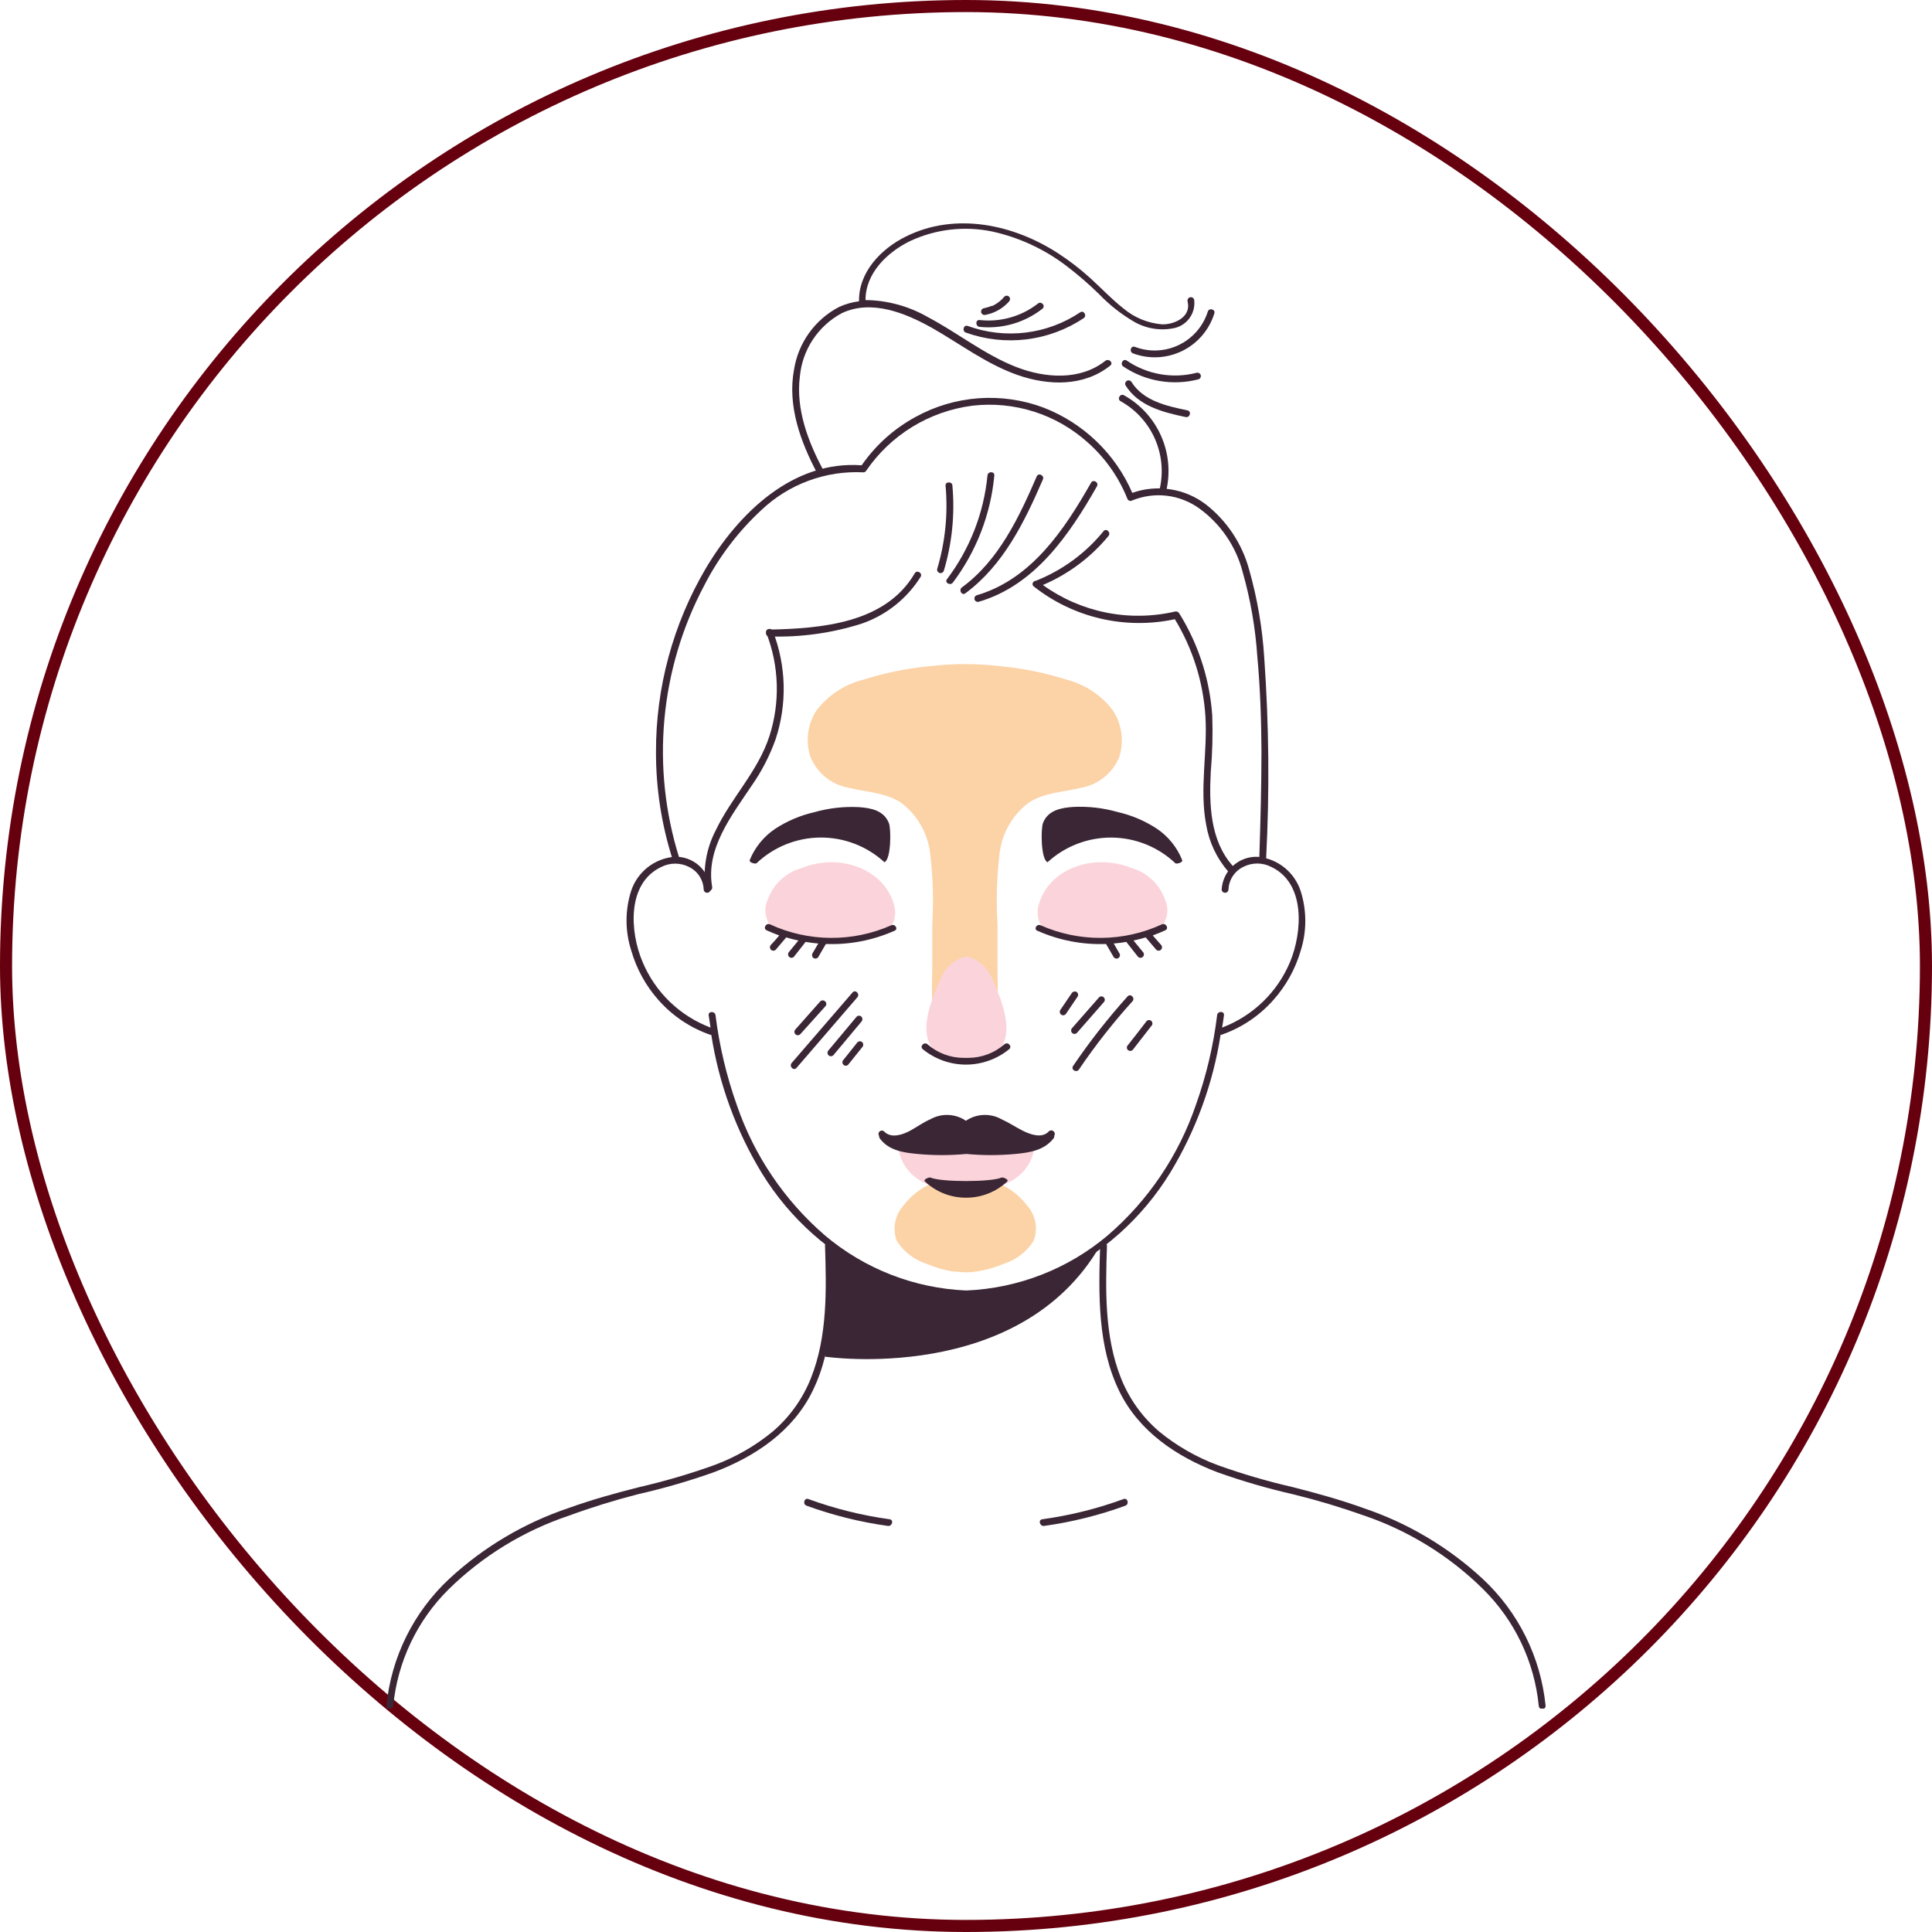
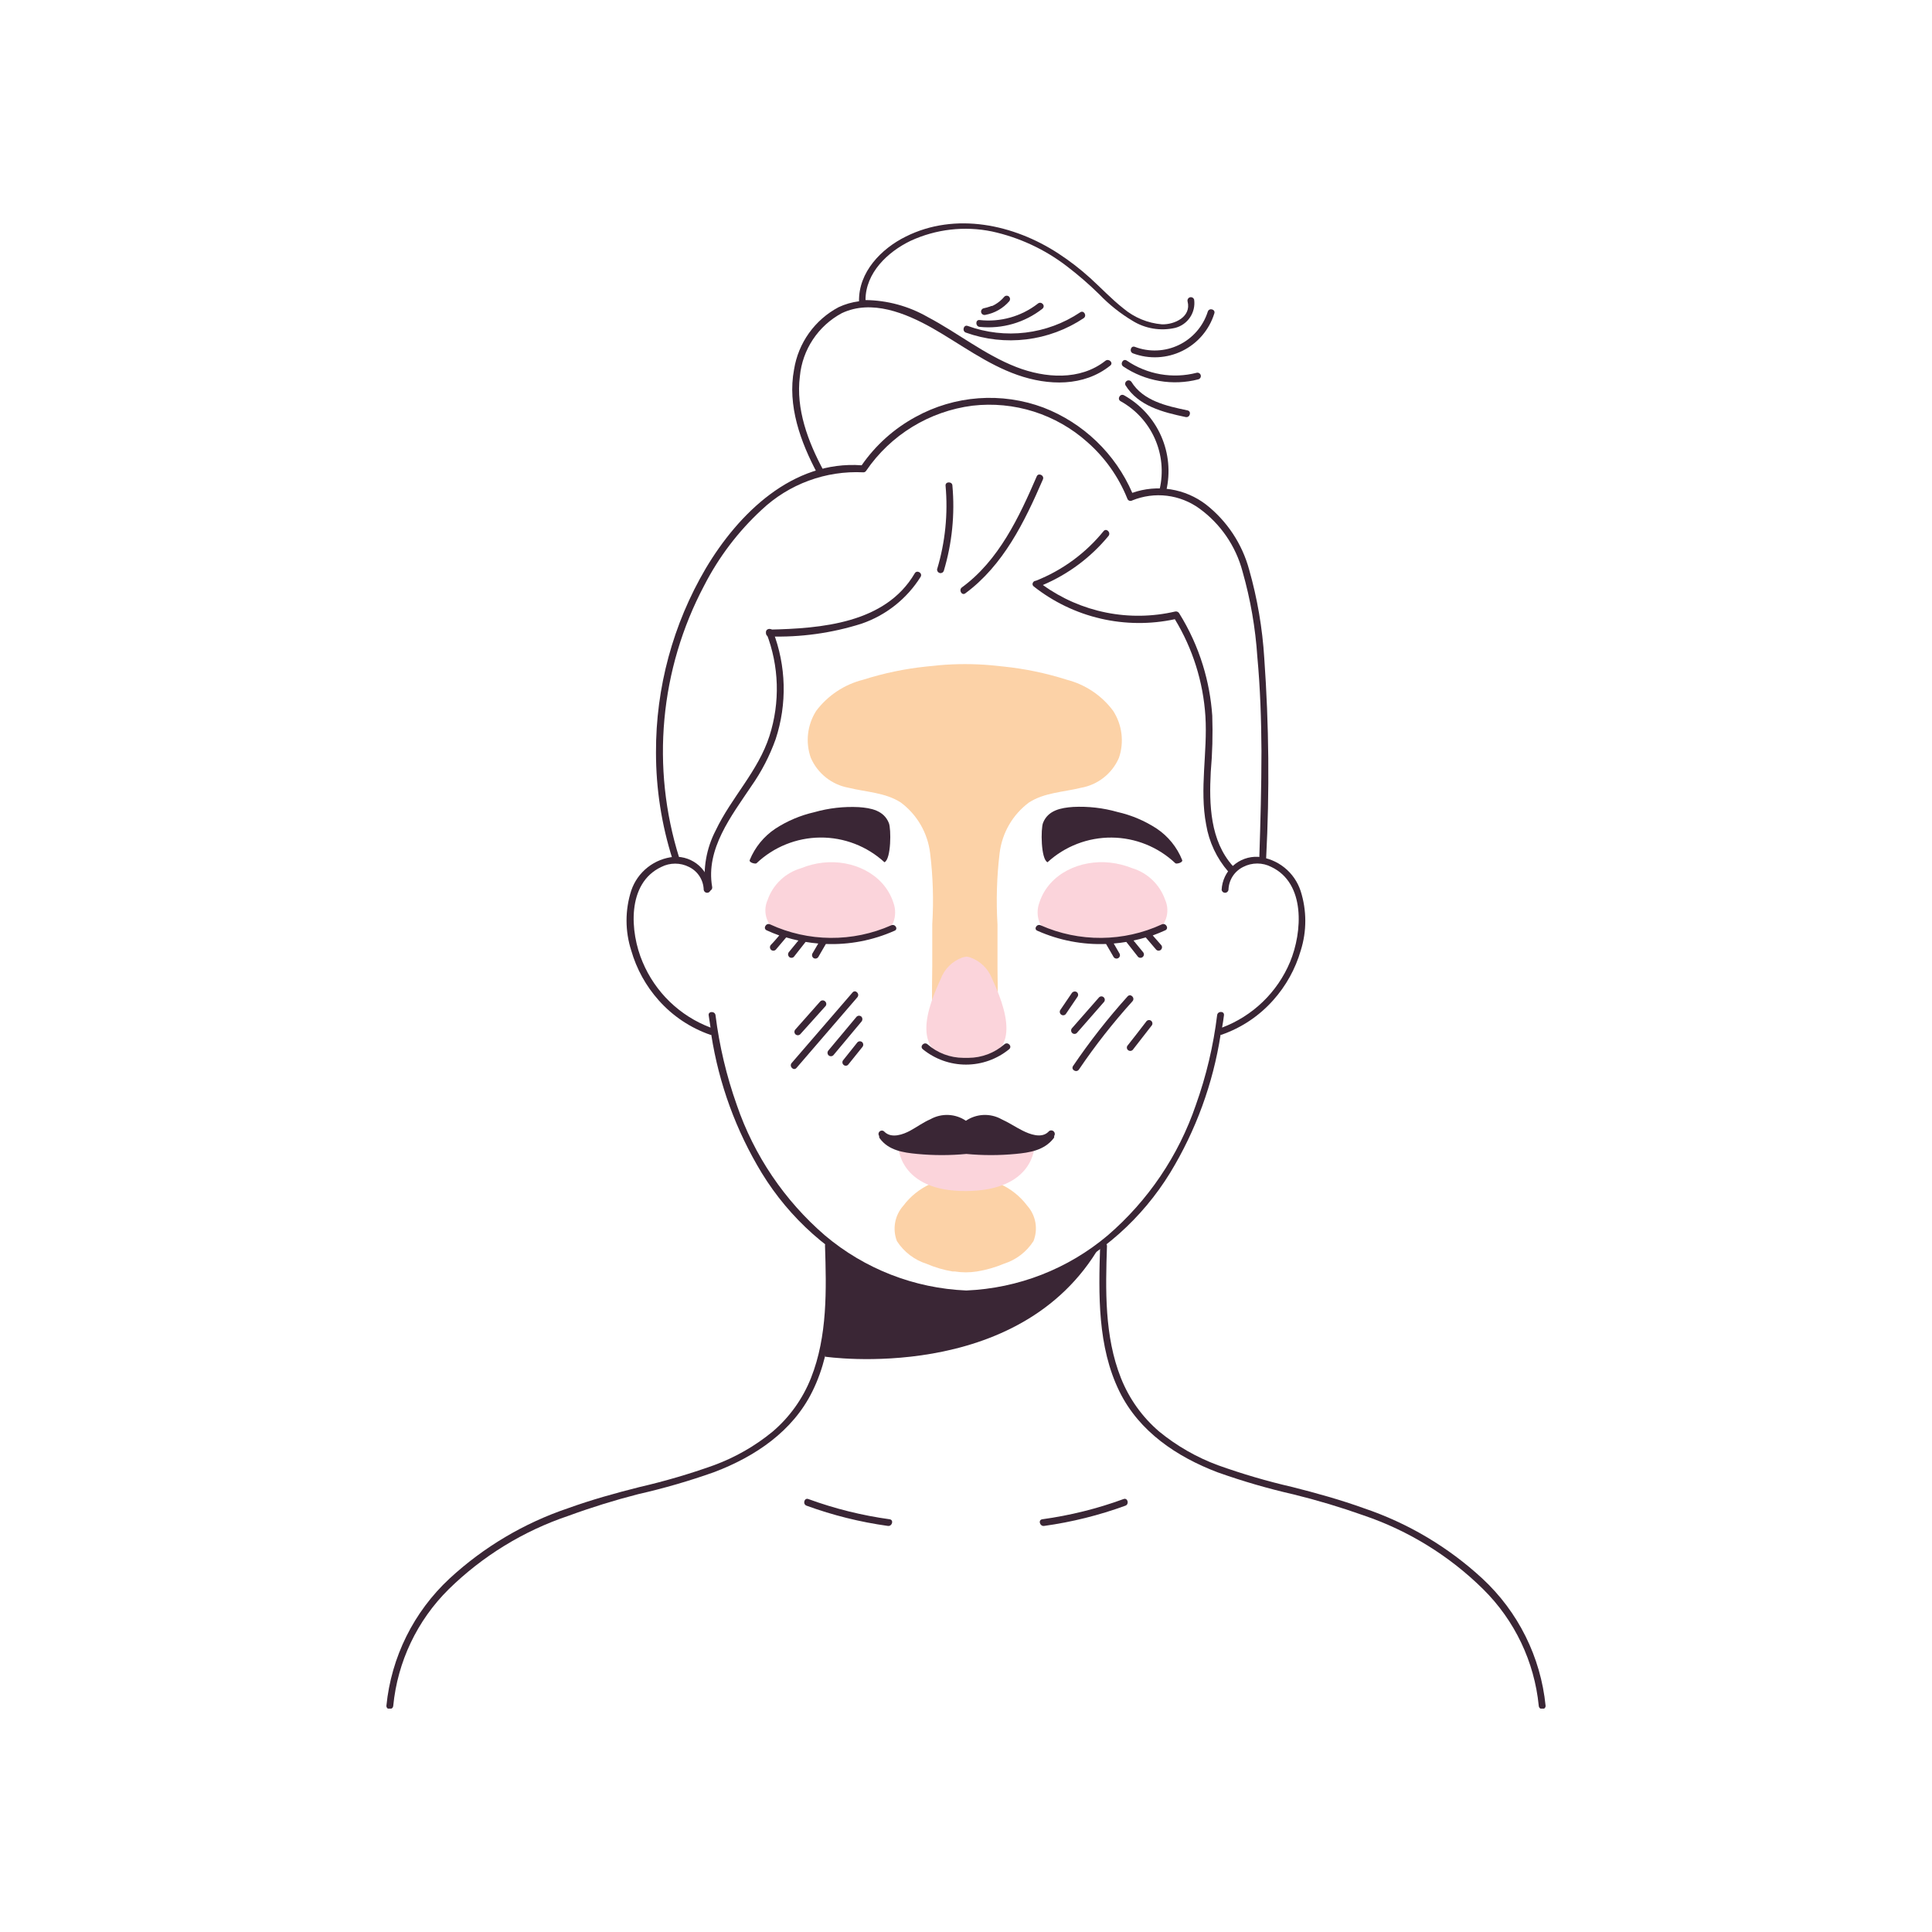
<svg xmlns="http://www.w3.org/2000/svg" width="160" height="160" viewBox="0 0 160 160" fill="none">
-   <rect x="0.5" y="0.5" width="159" height="159" rx="79.5" stroke="#66000E" />
  <g clip-path="url(#clip0_797_12311)">
    <path d="M92.669 62.752C92.391 63.398 91.957 63.964 91.405 64.399C90.853 64.834 90.202 65.124 89.51 65.244C88.073 65.601 86.49 65.632 85.209 66.463C84.545 66.959 83.988 67.583 83.572 68.3C83.156 69.016 82.889 69.809 82.787 70.631C82.548 72.599 82.489 74.583 82.608 76.561C82.608 77.71 82.608 78.89 82.608 80.016C82.608 81.141 82.662 82.22 82.608 83.322C82.627 83.741 82.563 84.159 82.419 84.552C82.275 84.945 82.055 85.305 81.77 85.612C81.528 85.85 81.224 86.014 80.893 86.086C80.561 86.157 80.217 86.133 79.899 86.016C79.581 86.132 79.236 86.156 78.905 86.085C78.574 86.013 78.27 85.849 78.028 85.612C77.743 85.306 77.524 84.945 77.383 84.551C77.241 84.158 77.181 83.74 77.205 83.322C77.158 82.22 77.205 81.11 77.205 80.016V76.561C77.328 74.583 77.268 72.598 77.026 70.631C76.924 69.809 76.657 69.016 76.241 68.3C75.825 67.583 75.268 66.959 74.604 66.463C73.331 65.632 71.74 65.601 70.303 65.244C69.611 65.123 68.96 64.832 68.409 64.397C67.857 63.962 67.423 63.397 67.144 62.752C66.92 62.114 66.844 61.432 66.922 60.76C67 60.088 67.23 59.442 67.594 58.871C68.555 57.594 69.925 56.684 71.476 56.294C73.178 55.752 74.931 55.385 76.708 55.2L77.779 55.091C79.2 54.967 80.629 54.967 82.049 55.091L83.113 55.2C84.892 55.384 86.648 55.751 88.353 56.294C89.888 56.69 91.242 57.599 92.188 58.871C92.555 59.441 92.789 60.085 92.872 60.757C92.955 61.429 92.886 62.111 92.669 62.752Z" fill="#FCD2A7" />
    <path d="M85.589 102.782C85.019 103.671 84.157 104.333 83.151 104.653C82.431 104.956 81.678 105.172 80.908 105.297C80.298 105.394 79.677 105.394 79.068 105.297H78.889C78.153 105.174 77.433 104.963 76.747 104.668C75.729 104.347 74.856 103.68 74.278 102.782C74.088 102.291 74.038 101.757 74.132 101.24C74.227 100.722 74.463 100.24 74.814 99.848C75.402 99.063 76.182 98.441 77.079 98.041C77.976 97.642 78.96 97.478 79.937 97.566C80.916 97.479 81.901 97.643 82.799 98.043C83.697 98.442 84.478 99.063 85.069 99.848C85.419 100.241 85.654 100.723 85.746 101.241C85.838 101.759 85.783 102.293 85.589 102.782Z" fill="#FCD2A7" />
    <path d="M68.324 112.353C68.324 112.353 84.433 114.736 91.109 103.155C91.109 103.155 85.675 107.401 80.124 107.238C74.574 107.075 68.891 103.155 68.891 103.155L68.324 112.353Z" fill="#3A2635" />
    <path d="M73.976 74.722C74.182 75.264 74.182 75.864 73.976 76.406C73.847 76.643 73.673 76.851 73.462 77.019C73.251 77.187 73.009 77.311 72.75 77.384C71.433 77.839 70.042 78.041 68.651 77.982C67.93 77.966 67.211 77.896 66.5 77.772C65.841 77.697 65.194 77.537 64.575 77.299C64.079 77.057 63.697 76.632 63.51 76.113C63.323 75.594 63.346 75.022 63.574 74.52C63.792 73.895 64.157 73.332 64.638 72.877C65.119 72.422 65.701 72.088 66.337 71.904C66.923 71.663 67.54 71.506 68.169 71.439C70.568 71.175 73.177 72.323 73.976 74.722Z" fill="#FBD4DB" />
    <path d="M86.086 74.722C85.878 75.261 85.878 75.859 86.086 76.398C86.214 76.636 86.389 76.846 86.6 77.015C86.81 77.184 87.053 77.31 87.312 77.384C88.629 77.838 90.02 78.041 91.411 77.982C92.135 77.962 92.856 77.892 93.57 77.772C94.226 77.693 94.87 77.534 95.487 77.299C95.983 77.055 96.366 76.628 96.552 76.108C96.739 75.588 96.716 75.016 96.489 74.512C96.272 73.891 95.911 73.331 95.436 72.876C94.961 72.422 94.385 72.086 93.756 71.896C93.169 71.66 92.553 71.506 91.924 71.438C89.494 71.174 86.885 72.315 86.086 74.722Z" fill="#FBD4DB" />
    <path d="M80.124 87.847H79.938C75.016 87.739 76.949 83.151 77.904 81.079C78.054 80.672 78.291 80.302 78.598 79.995C78.905 79.688 79.274 79.452 79.681 79.301C79.804 79.268 79.928 79.242 80.054 79.224C80.165 79.24 80.274 79.266 80.38 79.301C80.784 79.449 81.151 79.681 81.458 79.983C81.764 80.284 82.003 80.647 82.158 81.048C83.121 83.151 85.046 87.739 80.124 87.847Z" fill="#FBD4DB" />
    <path d="M85.674 94.857C85.674 94.911 85.674 98.591 80.038 98.637C74.402 98.684 74.387 94.903 74.387 94.857H85.674Z" fill="#FBD4DB" />
    <path d="M73.805 76.631C72.223 77.331 70.511 77.686 68.781 77.672C67.052 77.659 65.345 77.278 63.775 76.553C63.449 76.398 63.161 76.887 63.487 77.043C63.813 77.198 64.178 77.338 64.535 77.469C64.302 77.741 64.077 78.013 63.844 78.246C63.793 78.3 63.764 78.373 63.764 78.448C63.764 78.522 63.793 78.595 63.844 78.649C63.898 78.702 63.971 78.732 64.046 78.732C64.122 78.732 64.194 78.702 64.248 78.649L65.11 77.632C65.444 77.733 65.777 77.819 66.119 77.889L65.343 78.836C65.293 78.891 65.266 78.963 65.265 79.037C65.267 79.112 65.295 79.183 65.343 79.239C65.397 79.292 65.469 79.322 65.544 79.322C65.62 79.322 65.693 79.292 65.746 79.239L66.717 78.005C67.066 78.067 67.415 78.106 67.765 78.137L67.284 78.96C67.248 79.025 67.239 79.102 67.258 79.174C67.277 79.246 67.322 79.308 67.384 79.348C67.45 79.385 67.526 79.395 67.599 79.376C67.671 79.358 67.734 79.311 67.773 79.247L68.394 78.176C70.341 78.251 72.28 77.879 74.061 77.089C74.426 76.965 74.138 76.476 73.805 76.631Z" fill="#3A2635" />
    <path d="M73.247 71.407C71.798 70.076 69.898 69.345 67.931 69.361C65.964 69.377 64.077 70.139 62.65 71.493C62.564 71.57 62.005 71.438 62.091 71.221C62.523 70.165 63.261 69.262 64.21 68.628C65.198 67.986 66.291 67.523 67.44 67.262C68.635 66.922 69.878 66.78 71.12 66.843C72.129 66.913 73.2 67.115 73.612 68.163C73.806 68.628 73.806 71.159 73.247 71.407Z" fill="#3A2635" />
    <path d="M68.891 103.154C68.891 102.79 68.309 102.79 68.324 103.154C68.441 106.81 68.534 110.653 67.167 114.107C66.487 115.83 65.394 117.36 63.984 118.562C62.533 119.753 60.893 120.692 59.133 121.341C57.115 122.064 55.057 122.668 52.968 123.15C50.965 123.654 48.978 124.206 47.045 124.904C43.401 126.133 40.058 128.117 37.232 130.726C34.261 133.484 32.4 137.233 32 141.267C32 141.632 32.536 141.624 32.567 141.267C32.923 137.61 34.549 134.193 37.163 131.611C39.965 128.862 43.355 126.784 47.076 125.533C48.97 124.839 50.898 124.24 52.852 123.74C54.99 123.255 57.098 122.643 59.163 121.908C62.533 120.627 65.654 118.539 67.284 115.217C69.108 111.522 69.023 107.199 68.891 103.154Z" fill="#3A2635" />
    <path d="M73.682 125.82C71.382 125.503 69.123 124.941 66.943 124.144C66.602 124.019 66.454 124.571 66.796 124.695C68.976 125.49 71.235 126.052 73.534 126.371C73.883 126.418 74.039 125.875 73.682 125.82Z" fill="#3A2635" />
    <path d="M86.188 76.631C87.769 77.331 89.482 77.686 91.211 77.672C92.941 77.659 94.647 77.278 96.218 76.553C96.544 76.398 96.839 76.887 96.505 77.043C96.171 77.198 95.814 77.338 95.465 77.469L96.148 78.246C96.175 78.272 96.196 78.303 96.21 78.337C96.225 78.371 96.232 78.408 96.233 78.445C96.233 78.482 96.226 78.519 96.212 78.553C96.198 78.588 96.178 78.619 96.152 78.645C96.126 78.672 96.095 78.693 96.061 78.708C96.027 78.722 95.99 78.73 95.953 78.73C95.916 78.731 95.879 78.724 95.844 78.71C95.81 78.696 95.779 78.675 95.752 78.649L94.883 77.632C94.549 77.733 94.215 77.819 93.873 77.889L94.65 78.836C94.701 78.891 94.731 78.962 94.735 79.037C94.734 79.113 94.703 79.185 94.65 79.239C94.596 79.292 94.523 79.322 94.448 79.322C94.372 79.322 94.3 79.292 94.246 79.239L93.276 78.005C92.934 78.067 92.585 78.106 92.235 78.137L92.709 78.96C92.728 78.992 92.741 79.027 92.747 79.064C92.752 79.101 92.75 79.139 92.741 79.175C92.731 79.211 92.715 79.245 92.692 79.275C92.669 79.305 92.641 79.329 92.608 79.348C92.543 79.385 92.466 79.395 92.393 79.376C92.321 79.358 92.259 79.311 92.22 79.247L91.599 78.176C89.652 78.251 87.713 77.879 85.932 77.089C85.567 76.965 85.854 76.476 86.188 76.631Z" fill="#3A2635" />
    <path d="M107.722 78.719C107.28 80.241 106.503 81.644 105.447 82.826C104.284 84.137 102.803 85.126 101.146 85.698H101.084C100.455 89.743 99.036 93.626 96.908 97.124C94.588 100.908 91.201 103.921 87.172 105.786C84.916 106.795 82.485 107.356 80.015 107.44H79.976C77.51 107.358 75.082 106.802 72.826 105.802C68.793 103.941 65.402 100.927 63.083 97.139C60.957 93.637 59.538 89.753 58.907 85.705H58.844C57.188 85.134 55.706 84.144 54.544 82.833C53.489 81.649 52.715 80.243 52.277 78.719C51.757 77.104 51.757 75.367 52.277 73.752C52.534 72.991 53.008 72.322 53.639 71.826C54.27 71.329 55.032 71.028 55.832 70.957C56.21 70.938 56.588 70.994 56.944 71.122C57.301 71.25 57.628 71.447 57.908 71.701C58.188 71.956 58.415 72.263 58.575 72.606C58.736 72.948 58.828 73.319 58.844 73.697C58.833 73.764 58.799 73.825 58.747 73.869C58.695 73.913 58.629 73.937 58.561 73.937C58.493 73.937 58.427 73.913 58.375 73.869C58.324 73.825 58.289 73.764 58.278 73.697C58.269 73.299 58.151 72.91 57.936 72.575C57.721 72.239 57.417 71.97 57.059 71.796C56.704 71.615 56.312 71.522 55.914 71.522C55.516 71.522 55.124 71.615 54.769 71.796C51.889 73.146 52.16 77.19 53.216 79.666C53.736 80.907 54.502 82.029 55.47 82.963C56.438 83.897 57.586 84.624 58.844 85.1C58.79 84.758 58.736 84.417 58.689 84.075C58.643 83.734 59.209 83.718 59.256 84.075C59.573 86.61 60.164 89.104 61.018 91.511C62.451 95.698 64.973 99.427 68.323 102.316C71.611 105.089 75.726 106.692 80.023 106.873C84.322 106.694 88.44 105.091 91.73 102.316C95.084 99.43 97.606 95.7 99.035 91.511C99.896 89.106 100.487 86.612 100.797 84.075C100.836 83.718 101.403 83.71 101.364 84.075C101.325 84.44 101.263 84.758 101.208 85.1C102.467 84.624 103.615 83.897 104.583 82.963C105.551 82.029 106.317 80.907 106.837 79.666C107.862 77.19 108.133 73.146 105.284 71.796C104.924 71.609 104.525 71.512 104.12 71.512C103.714 71.512 103.315 71.609 102.955 71.796C102.598 71.971 102.295 72.241 102.08 72.576C101.866 72.912 101.747 73.299 101.736 73.697C101.725 73.764 101.691 73.825 101.639 73.869C101.587 73.913 101.521 73.937 101.453 73.937C101.385 73.937 101.319 73.913 101.267 73.869C101.215 73.825 101.181 73.764 101.17 73.697C101.206 72.934 101.543 72.218 102.108 71.704C102.673 71.19 103.419 70.921 104.182 70.957C104.982 71.035 105.743 71.345 106.37 71.848C106.997 72.351 107.464 73.026 107.714 73.79C108.225 75.393 108.228 77.115 107.722 78.719Z" fill="#3A2635" />
-     <path d="M83.416 97.845C82.496 98.708 81.283 99.188 80.023 99.188H79.984C78.726 99.189 77.515 98.709 76.6 97.845C76.421 97.682 76.941 97.473 77.058 97.519C77.919 97.907 82.08 97.907 82.95 97.519C83.058 97.473 83.579 97.682 83.416 97.845Z" fill="#3A2635" />
    <path d="M87.298 94.081C87.307 94.115 87.308 94.15 87.3 94.184C87.291 94.218 87.275 94.249 87.252 94.275C86.475 95.269 85.272 95.455 84.1 95.564C82.747 95.692 81.385 95.692 80.032 95.564C78.679 95.692 77.317 95.692 75.964 95.564C74.792 95.455 73.581 95.269 72.859 94.275C72.837 94.248 72.822 94.217 72.814 94.183C72.805 94.15 72.805 94.115 72.812 94.081C72.767 94.022 72.747 93.948 72.756 93.874C72.766 93.801 72.804 93.734 72.863 93.689C72.921 93.644 72.996 93.624 73.069 93.633C73.143 93.642 73.209 93.681 73.255 93.739C73.845 94.306 74.807 93.949 75.389 93.631C75.972 93.312 76.43 92.963 77.051 92.691C77.504 92.437 78.02 92.314 78.54 92.336C79.059 92.358 79.562 92.524 79.993 92.816C80.425 92.524 80.93 92.358 81.451 92.336C81.971 92.314 82.488 92.437 82.943 92.691C83.549 92.963 84.092 93.336 84.682 93.631C85.272 93.926 86.235 94.306 86.817 93.739C86.862 93.675 86.931 93.632 87.008 93.619C87.085 93.606 87.165 93.624 87.228 93.669C87.292 93.715 87.335 93.784 87.349 93.861C87.362 93.938 87.344 94.017 87.298 94.081Z" fill="#3A2635" />
    <path d="M83.58 86.885C82.57 87.713 81.303 88.166 79.997 88.166C78.691 88.166 77.425 87.713 76.414 86.885C76.143 86.637 76.546 86.241 76.818 86.489C77.639 87.207 78.693 87.604 79.784 87.607H80.211C81.305 87.601 82.36 87.201 83.184 86.481C83.456 86.241 83.852 86.637 83.58 86.885Z" fill="#3A2635" />
    <path d="M86.753 71.407C88.201 70.079 90.099 69.349 92.064 69.364C94.03 69.38 95.916 70.141 97.342 71.493C97.427 71.57 97.987 71.438 97.901 71.221C97.474 70.157 96.735 69.248 95.782 68.613C94.794 67.97 93.701 67.508 92.552 67.247C91.357 66.906 90.114 66.765 88.873 66.827C87.863 66.897 86.792 67.099 86.38 68.147C86.186 68.628 86.194 71.159 86.753 71.407Z" fill="#3A2635" />
    <path d="M91.109 103.155C91.12 103.088 91.155 103.027 91.207 102.983C91.259 102.939 91.325 102.915 91.393 102.915C91.461 102.915 91.526 102.939 91.578 102.983C91.63 103.027 91.665 103.088 91.676 103.155C91.552 106.811 91.459 110.653 92.825 114.107C93.505 115.83 94.598 117.36 96.008 118.563C97.46 119.751 99.1 120.69 100.86 121.342C102.88 122.065 104.941 122.669 107.032 123.15C109.027 123.655 111.014 124.206 112.947 124.904C116.591 126.134 119.935 128.117 122.76 130.726C125.734 133.483 127.597 137.232 128 141.267C128 141.632 127.457 141.624 127.433 141.267C127.071 137.61 125.443 134.195 122.83 131.611C120.032 128.846 116.642 126.755 112.916 125.494C111.021 124.821 109.093 124.243 107.14 123.763C105.005 123.277 102.9 122.665 100.837 121.931C97.467 120.651 94.339 118.563 92.709 115.24C90.884 111.522 90.977 107.199 91.109 103.155Z" fill="#3A2635" />
    <path d="M86.312 125.82C88.612 125.504 90.871 124.942 93.05 124.144C93.392 124.019 93.539 124.571 93.198 124.695C91.02 125.49 88.764 126.052 86.467 126.371C86.11 126.418 85.955 125.875 86.312 125.82Z" fill="#3A2635" />
    <path d="M64.008 52.273C63.876 51.939 63.333 52.079 63.465 52.421C64.528 55.153 64.618 58.168 63.721 60.959C62.782 63.87 60.569 66.043 59.273 68.768C58.498 70.254 58.202 71.943 58.426 73.604C58.489 73.961 59.04 73.805 58.978 73.448C58.426 70.297 60.585 67.557 62.223 65.104C63.064 63.907 63.74 62.601 64.233 61.223C65.197 58.304 65.118 55.14 64.008 52.273Z" fill="#3A2635" />
    <path d="M104.702 54.517C104.549 52.026 104.127 49.558 103.444 47.158C102.864 45.031 101.615 43.148 99.881 41.786C99.024 41.129 98.016 40.696 96.949 40.527C95.882 40.357 94.79 40.457 93.771 40.816C93.075 39.209 92.065 37.757 90.802 36.545C89.538 35.332 88.046 34.383 86.412 33.753C84.695 33.111 82.86 32.849 81.032 32.983C79.205 33.117 77.427 33.644 75.823 34.529C74.041 35.496 72.512 36.868 71.359 38.534C65.645 38.115 61.158 42.516 58.449 47.072C55.732 51.69 54.308 56.953 54.326 62.31C54.324 65.315 54.787 68.303 55.7 71.166C55.809 71.516 56.36 71.368 56.244 71.019C55.084 67.316 54.669 63.421 55.024 59.557C55.378 55.694 56.495 51.938 58.309 48.508C59.515 46.148 61.129 44.02 63.075 42.221C64.197 41.162 65.522 40.341 66.97 39.808C68.417 39.274 69.958 39.039 71.499 39.116C71.548 39.117 71.596 39.104 71.638 39.08C71.68 39.055 71.716 39.019 71.739 38.977C72.742 37.51 74.045 36.272 75.561 35.345C77.077 34.418 78.772 33.822 80.535 33.597C82.245 33.399 83.977 33.566 85.618 34.086C87.258 34.607 88.77 35.469 90.053 36.617C91.502 37.89 92.632 39.485 93.352 41.274C93.363 41.316 93.383 41.355 93.412 41.387C93.44 41.42 93.475 41.445 93.515 41.462C93.555 41.478 93.598 41.485 93.641 41.482C93.684 41.48 93.726 41.467 93.763 41.445C94.673 41.073 95.663 40.939 96.638 41.057C97.614 41.176 98.543 41.542 99.338 42.12C101.089 43.395 102.348 45.234 102.901 47.329C103.558 49.633 103.969 52.001 104.127 54.392C104.368 56.985 104.453 59.593 104.469 62.193C104.469 65.151 104.384 68.108 104.29 71.066C104.29 71.43 104.842 71.43 104.857 71.066C105.144 65.551 105.092 60.025 104.702 54.517Z" fill="#3A2635" />
    <path d="M75.753 47.484C73.323 51.637 67.99 52.048 63.704 52.142C63.347 52.142 63.34 52.716 63.704 52.708C66.292 52.791 68.875 52.434 71.343 51.653C73.373 50.958 75.102 49.588 76.242 47.771C76.428 47.453 75.931 47.166 75.753 47.484Z" fill="#3A2635" />
    <path d="M78.874 40.218C78.874 39.861 78.276 39.861 78.307 40.218C78.519 42.547 78.282 44.895 77.609 47.135C77.598 47.204 77.614 47.275 77.653 47.334C77.692 47.393 77.751 47.435 77.819 47.454C77.886 47.472 77.959 47.464 78.022 47.433C78.085 47.401 78.134 47.347 78.16 47.282C78.846 44.995 79.089 42.597 78.874 40.218Z" fill="#3A2635" />
-     <path d="M81.778 39.381C81.474 42.497 80.313 45.468 78.424 47.966C78.199 48.253 78.696 48.532 78.913 48.245C80.858 45.666 82.046 42.596 82.345 39.381C82.376 39.016 81.809 39.016 81.778 39.381Z" fill="#3A2635" />
    <path d="M85.869 39.427C84.394 42.834 82.717 46.413 79.658 48.648C79.371 48.866 79.658 49.355 79.945 49.137C83.097 46.809 84.844 43.23 86.365 39.714C86.521 39.38 86.016 39.132 85.869 39.427Z" fill="#3A2635" />
-     <path d="M90.356 39.978C88.151 43.859 85.418 47.965 80.9 49.293C80.828 49.313 80.767 49.362 80.731 49.427C80.695 49.493 80.686 49.57 80.706 49.642C80.727 49.714 80.775 49.775 80.841 49.812C80.906 49.848 80.984 49.857 81.055 49.836C85.713 48.478 88.563 44.271 90.845 40.273C91.023 39.947 90.534 39.66 90.356 39.978Z" fill="#3A2635" />
    <path d="M102.11 71.733C100.208 69.622 100.13 66.603 100.27 63.925C100.405 62.376 100.446 60.821 100.394 59.267C100.296 57.85 100.036 56.449 99.618 55.091C99.151 53.573 98.488 52.122 97.646 50.775C97.611 50.723 97.561 50.682 97.503 50.659C97.445 50.635 97.381 50.63 97.32 50.644C95.443 51.08 93.494 51.109 91.605 50.73C89.716 50.352 87.929 49.573 86.366 48.447C88.477 47.549 90.341 46.157 91.8 44.387C92.025 44.108 91.629 43.704 91.396 43.983C89.91 45.814 87.977 47.23 85.784 48.097C85.566 48.097 85.395 48.392 85.605 48.563C87.234 49.849 89.126 50.759 91.147 51.229C93.168 51.698 95.268 51.716 97.296 51.28C98.775 53.715 99.644 56.471 99.827 59.314C100.014 62.31 99.323 65.322 99.889 68.295C100.128 69.732 100.76 71.075 101.714 72.176C101.954 72.424 102.358 72.021 102.11 71.733Z" fill="#3A2635" />
    <path d="M98.895 24.819C98.875 24.747 98.828 24.685 98.763 24.648C98.698 24.611 98.621 24.601 98.549 24.621C98.477 24.64 98.416 24.688 98.379 24.753C98.342 24.817 98.332 24.894 98.351 24.966C98.677 26.239 97.264 26.891 96.224 26.86C95.05 26.761 93.935 26.3 93.034 25.541C92.048 24.764 91.209 23.864 90.293 23.033C89.471 22.287 88.591 21.607 87.661 21C83.958 18.578 79.122 17.546 75.023 19.587C72.973 20.596 71.095 22.537 71.141 24.951C70.555 25.024 69.984 25.189 69.449 25.44C68.477 25.955 67.638 26.688 66.998 27.583C66.358 28.477 65.935 29.508 65.761 30.594C65.195 33.59 66.297 36.602 67.687 39.21C67.857 39.536 68.346 39.249 68.176 38.923C66.926 36.594 65.893 33.877 66.243 31.16C66.346 30.071 66.717 29.025 67.323 28.113C67.928 27.202 68.749 26.454 69.713 25.936C72.181 24.764 75.015 25.936 77.212 27.171C79.541 28.498 81.715 30.159 84.261 31.052C86.807 31.944 89.75 32.038 91.947 30.276C92.234 30.05 91.83 29.654 91.543 29.88C89.439 31.541 86.543 31.316 84.176 30.4C81.536 29.375 79.308 27.559 76.816 26.247C75.25 25.35 73.481 24.869 71.677 24.85C71.677 22.599 73.509 20.86 75.411 19.944C77.517 18.973 79.878 18.701 82.149 19.168C84.407 19.661 86.528 20.647 88.36 22.055C89.303 22.775 90.2 23.553 91.046 24.384C91.859 25.229 92.781 25.962 93.787 26.565C94.84 27.219 96.11 27.431 97.319 27.155C97.822 27.027 98.261 26.718 98.552 26.287C98.842 25.856 98.964 25.334 98.895 24.819Z" fill="#3A2635" />
    <path d="M100.022 25.812C99.832 26.41 99.522 26.963 99.11 27.437C98.699 27.911 98.195 28.296 97.629 28.569C97.064 28.841 96.449 28.995 95.822 29.022C95.195 29.049 94.569 28.947 93.982 28.723C93.641 28.599 93.493 29.142 93.835 29.266C94.493 29.511 95.193 29.619 95.894 29.584C96.595 29.548 97.282 29.371 97.912 29.061C98.542 28.752 99.102 28.317 99.558 27.784C100.014 27.25 100.357 26.63 100.565 25.959C100.682 25.61 100.131 25.463 100.022 25.812Z" fill="#3A2635" />
    <path d="M99.098 30.873C98.118 31.125 97.095 31.166 96.097 30.992C95.1 30.818 94.151 30.433 93.314 29.864C93.012 29.654 92.724 30.144 93.027 30.353C93.929 30.959 94.948 31.366 96.019 31.55C97.089 31.733 98.186 31.688 99.238 31.417C99.31 31.398 99.371 31.352 99.409 31.288C99.447 31.224 99.458 31.147 99.44 31.075C99.421 31.003 99.375 30.941 99.311 30.903C99.246 30.866 99.17 30.855 99.098 30.873Z" fill="#3A2635" />
    <path d="M98.344 33.986C96.636 33.629 94.672 33.21 93.686 31.603C93.643 31.55 93.582 31.515 93.515 31.503C93.448 31.491 93.378 31.503 93.32 31.538C93.261 31.573 93.216 31.627 93.194 31.692C93.171 31.756 93.172 31.826 93.197 31.89C94.269 33.629 96.303 34.141 98.189 34.537C98.546 34.615 98.701 34.063 98.344 33.986Z" fill="#3A2635" />
    <path d="M93.088 32.736C92.77 32.557 92.482 33.046 92.801 33.225C94.058 33.923 95.053 35.01 95.637 36.324C96.221 37.638 96.362 39.105 96.038 40.506C95.953 40.855 96.496 41.01 96.581 40.653C96.938 39.133 96.79 37.538 96.16 36.11C95.529 34.681 94.451 33.497 93.088 32.736Z" fill="#3A2635" />
    <path d="M89.456 25.866C88.101 26.773 86.551 27.347 84.933 27.543C83.314 27.738 81.672 27.55 80.14 26.992C79.799 26.868 79.651 27.419 79.985 27.543C81.59 28.119 83.308 28.311 85.001 28.105C86.694 27.899 88.315 27.3 89.736 26.355C90.046 26.154 89.759 25.657 89.456 25.866Z" fill="#3A2635" />
    <path d="M85.931 25.16C84.563 26.213 82.841 26.695 81.125 26.503C80.768 26.464 80.768 27.031 81.125 27.07C82.991 27.262 84.859 26.722 86.334 25.564C86.622 25.3 86.218 24.896 85.931 25.16Z" fill="#3A2635" />
    <path d="M83.571 24.57C83.545 24.544 83.514 24.523 83.48 24.509C83.446 24.495 83.409 24.488 83.373 24.488C83.336 24.488 83.299 24.495 83.265 24.509C83.231 24.523 83.201 24.544 83.175 24.57C82.957 24.832 82.694 25.053 82.398 25.222C82.321 25.261 82.251 25.307 82.173 25.338H82.103L81.987 25.385C81.814 25.445 81.638 25.494 81.459 25.532C81.423 25.541 81.39 25.558 81.36 25.58C81.331 25.602 81.306 25.63 81.287 25.661C81.268 25.693 81.256 25.728 81.251 25.765C81.246 25.801 81.248 25.838 81.257 25.874C81.277 25.947 81.325 26.009 81.39 26.047C81.456 26.084 81.533 26.095 81.606 26.076C82.379 25.933 83.081 25.53 83.594 24.935C83.633 24.881 83.652 24.815 83.648 24.748C83.644 24.682 83.616 24.619 83.571 24.57Z" fill="#3A2635" />
    <path d="M68.331 82.926C68.278 82.876 68.207 82.847 68.133 82.847C68.059 82.847 67.989 82.876 67.935 82.926L65.87 85.255C65.819 85.308 65.791 85.379 65.791 85.453C65.791 85.526 65.819 85.597 65.87 85.651C65.924 85.704 65.996 85.734 66.072 85.734C66.147 85.734 66.22 85.704 66.274 85.651L68.331 83.361C68.362 83.334 68.387 83.301 68.404 83.263C68.422 83.226 68.43 83.185 68.43 83.144C68.43 83.102 68.422 83.062 68.404 83.024C68.387 82.987 68.362 82.953 68.331 82.926Z" fill="#3A2635" />
    <path d="M70.607 82.189L65.561 88.034C65.328 88.314 65.724 88.717 65.965 88.438L70.995 82.6C71.244 82.321 70.848 81.918 70.607 82.189Z" fill="#3A2635" />
    <path d="M71.344 84.2C71.29 84.147 71.218 84.117 71.142 84.117C71.066 84.117 70.994 84.147 70.94 84.2L68.611 86.986C68.56 87.041 68.531 87.113 68.531 87.188C68.531 87.263 68.56 87.335 68.611 87.39C68.665 87.443 68.737 87.473 68.813 87.473C68.888 87.473 68.961 87.443 69.015 87.39L71.344 84.603C71.392 84.547 71.418 84.475 71.418 84.401C71.418 84.327 71.392 84.256 71.344 84.2Z" fill="#3A2635" />
    <path d="M71.414 86.318C71.36 86.265 71.288 86.235 71.212 86.235C71.137 86.235 71.064 86.265 71.01 86.318L69.846 87.778C69.82 87.803 69.799 87.834 69.785 87.868C69.771 87.902 69.764 87.939 69.764 87.975C69.764 88.012 69.771 88.049 69.785 88.083C69.799 88.117 69.82 88.147 69.846 88.173C69.871 88.2 69.902 88.222 69.936 88.237C69.97 88.251 70.007 88.259 70.044 88.259C70.081 88.259 70.118 88.251 70.152 88.237C70.186 88.222 70.216 88.2 70.242 88.173L71.414 86.714C71.463 86.66 71.49 86.589 71.49 86.516C71.49 86.443 71.463 86.373 71.414 86.318Z" fill="#3A2635" />
    <path d="M89.144 82.142C89.078 82.109 89.001 82.103 88.93 82.123C88.858 82.143 88.796 82.188 88.756 82.251L87.801 83.656C87.765 83.722 87.756 83.799 87.776 83.872C87.797 83.945 87.845 84.006 87.91 84.044C87.974 84.081 88.05 84.091 88.121 84.072C88.192 84.053 88.253 84.007 88.29 83.943L89.245 82.53C89.265 82.498 89.278 82.463 89.283 82.426C89.288 82.389 89.286 82.351 89.277 82.315C89.268 82.279 89.251 82.245 89.228 82.215C89.206 82.185 89.177 82.161 89.144 82.142Z" fill="#3A2635" />
    <path d="M91.412 82.6C91.386 82.573 91.356 82.552 91.322 82.537C91.288 82.522 91.251 82.515 91.214 82.515C91.177 82.515 91.14 82.522 91.106 82.537C91.072 82.552 91.041 82.573 91.016 82.6L88.788 85.138C88.735 85.192 88.705 85.265 88.705 85.34C88.705 85.416 88.735 85.488 88.788 85.542C88.814 85.568 88.845 85.589 88.879 85.603C88.913 85.617 88.949 85.624 88.986 85.624C89.023 85.624 89.059 85.617 89.093 85.603C89.127 85.589 89.158 85.568 89.184 85.542C89.929 84.699 90.672 83.85 91.412 82.996C91.438 82.97 91.459 82.939 91.473 82.905C91.487 82.871 91.494 82.835 91.494 82.798C91.494 82.761 91.487 82.725 91.473 82.691C91.459 82.657 91.438 82.626 91.412 82.6Z" fill="#3A2635" />
    <path d="M93.384 82.515C91.748 84.331 90.238 86.258 88.866 88.282C88.664 88.593 89.153 88.872 89.355 88.569C90.698 86.584 92.18 84.696 93.788 82.919C94.029 82.647 93.633 82.243 93.384 82.515Z" fill="#3A2635" />
    <path d="M95.293 84.51C95.228 84.476 95.152 84.468 95.082 84.488C95.011 84.508 94.951 84.555 94.913 84.618C94.401 85.278 93.896 85.946 93.361 86.613C93.341 86.645 93.329 86.68 93.323 86.716C93.318 86.752 93.32 86.79 93.329 86.825C93.339 86.861 93.355 86.894 93.378 86.923C93.401 86.952 93.429 86.976 93.461 86.994C93.526 87.031 93.603 87.041 93.676 87.022C93.749 87.003 93.811 86.957 93.85 86.893L95.402 84.898C95.439 84.832 95.448 84.754 95.427 84.681C95.407 84.609 95.359 84.547 95.293 84.51Z" fill="#3A2635" />
  </g>
  <defs>
    <clipPath id="clip0_797_12311">
      <rect width="96" height="123" fill="white" transform="translate(32 18.5)" />
    </clipPath>
  </defs>
</svg>